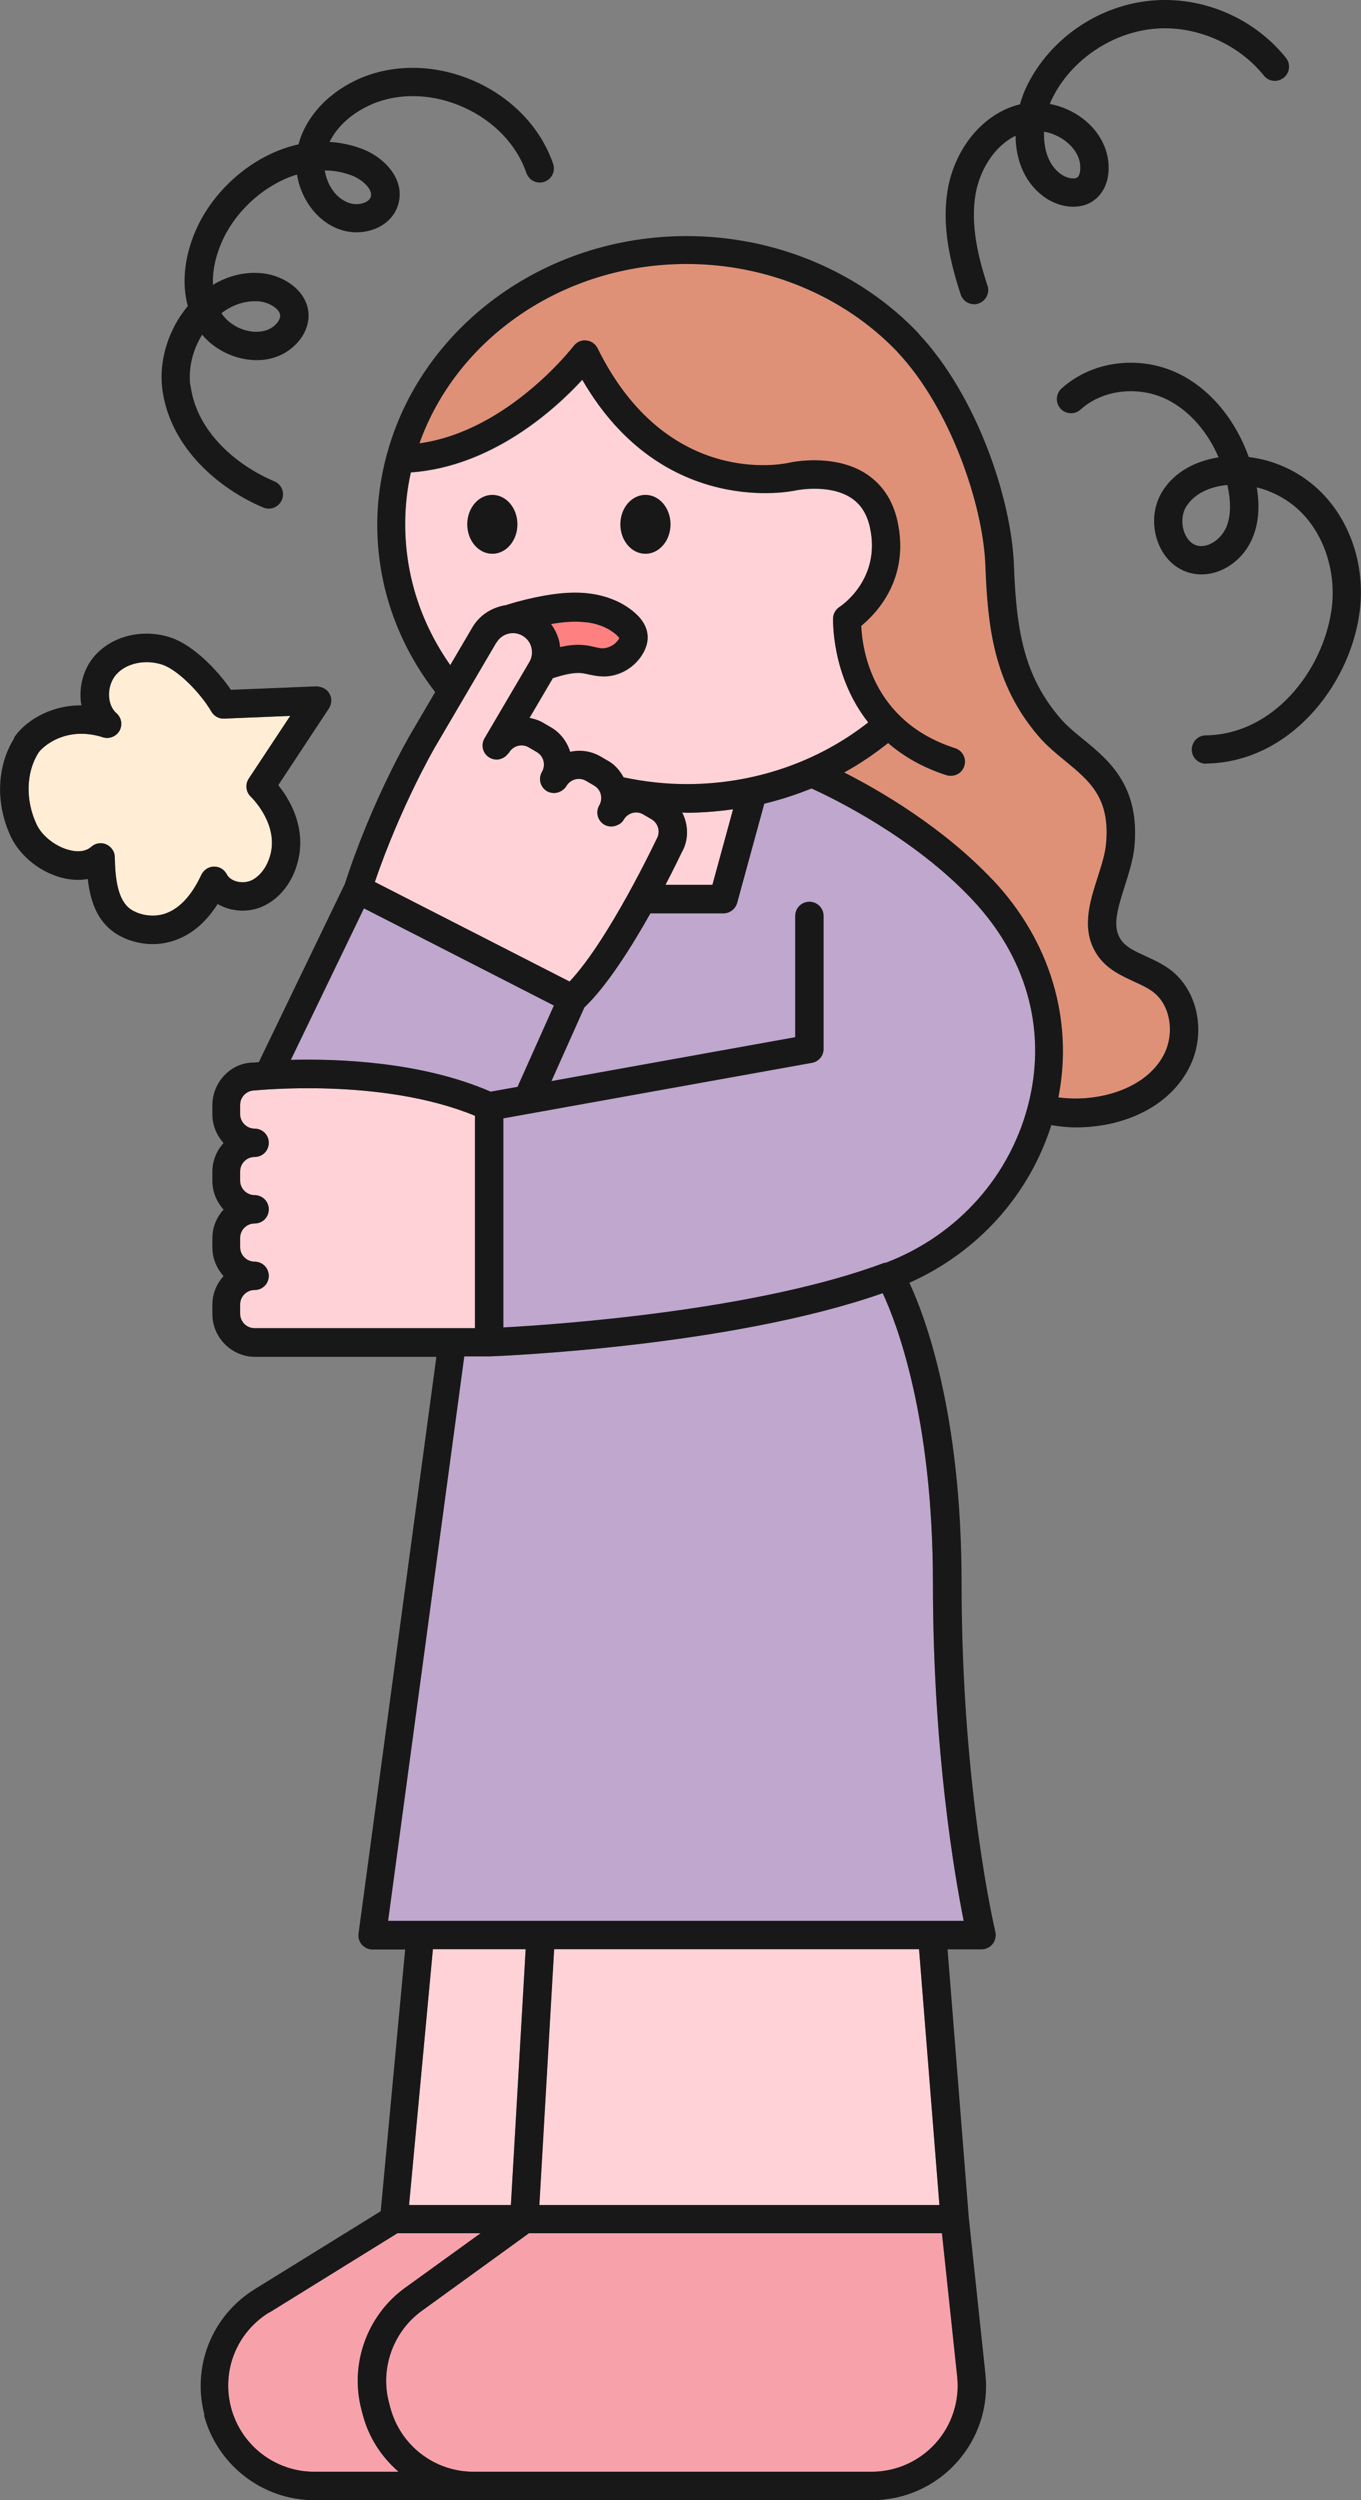
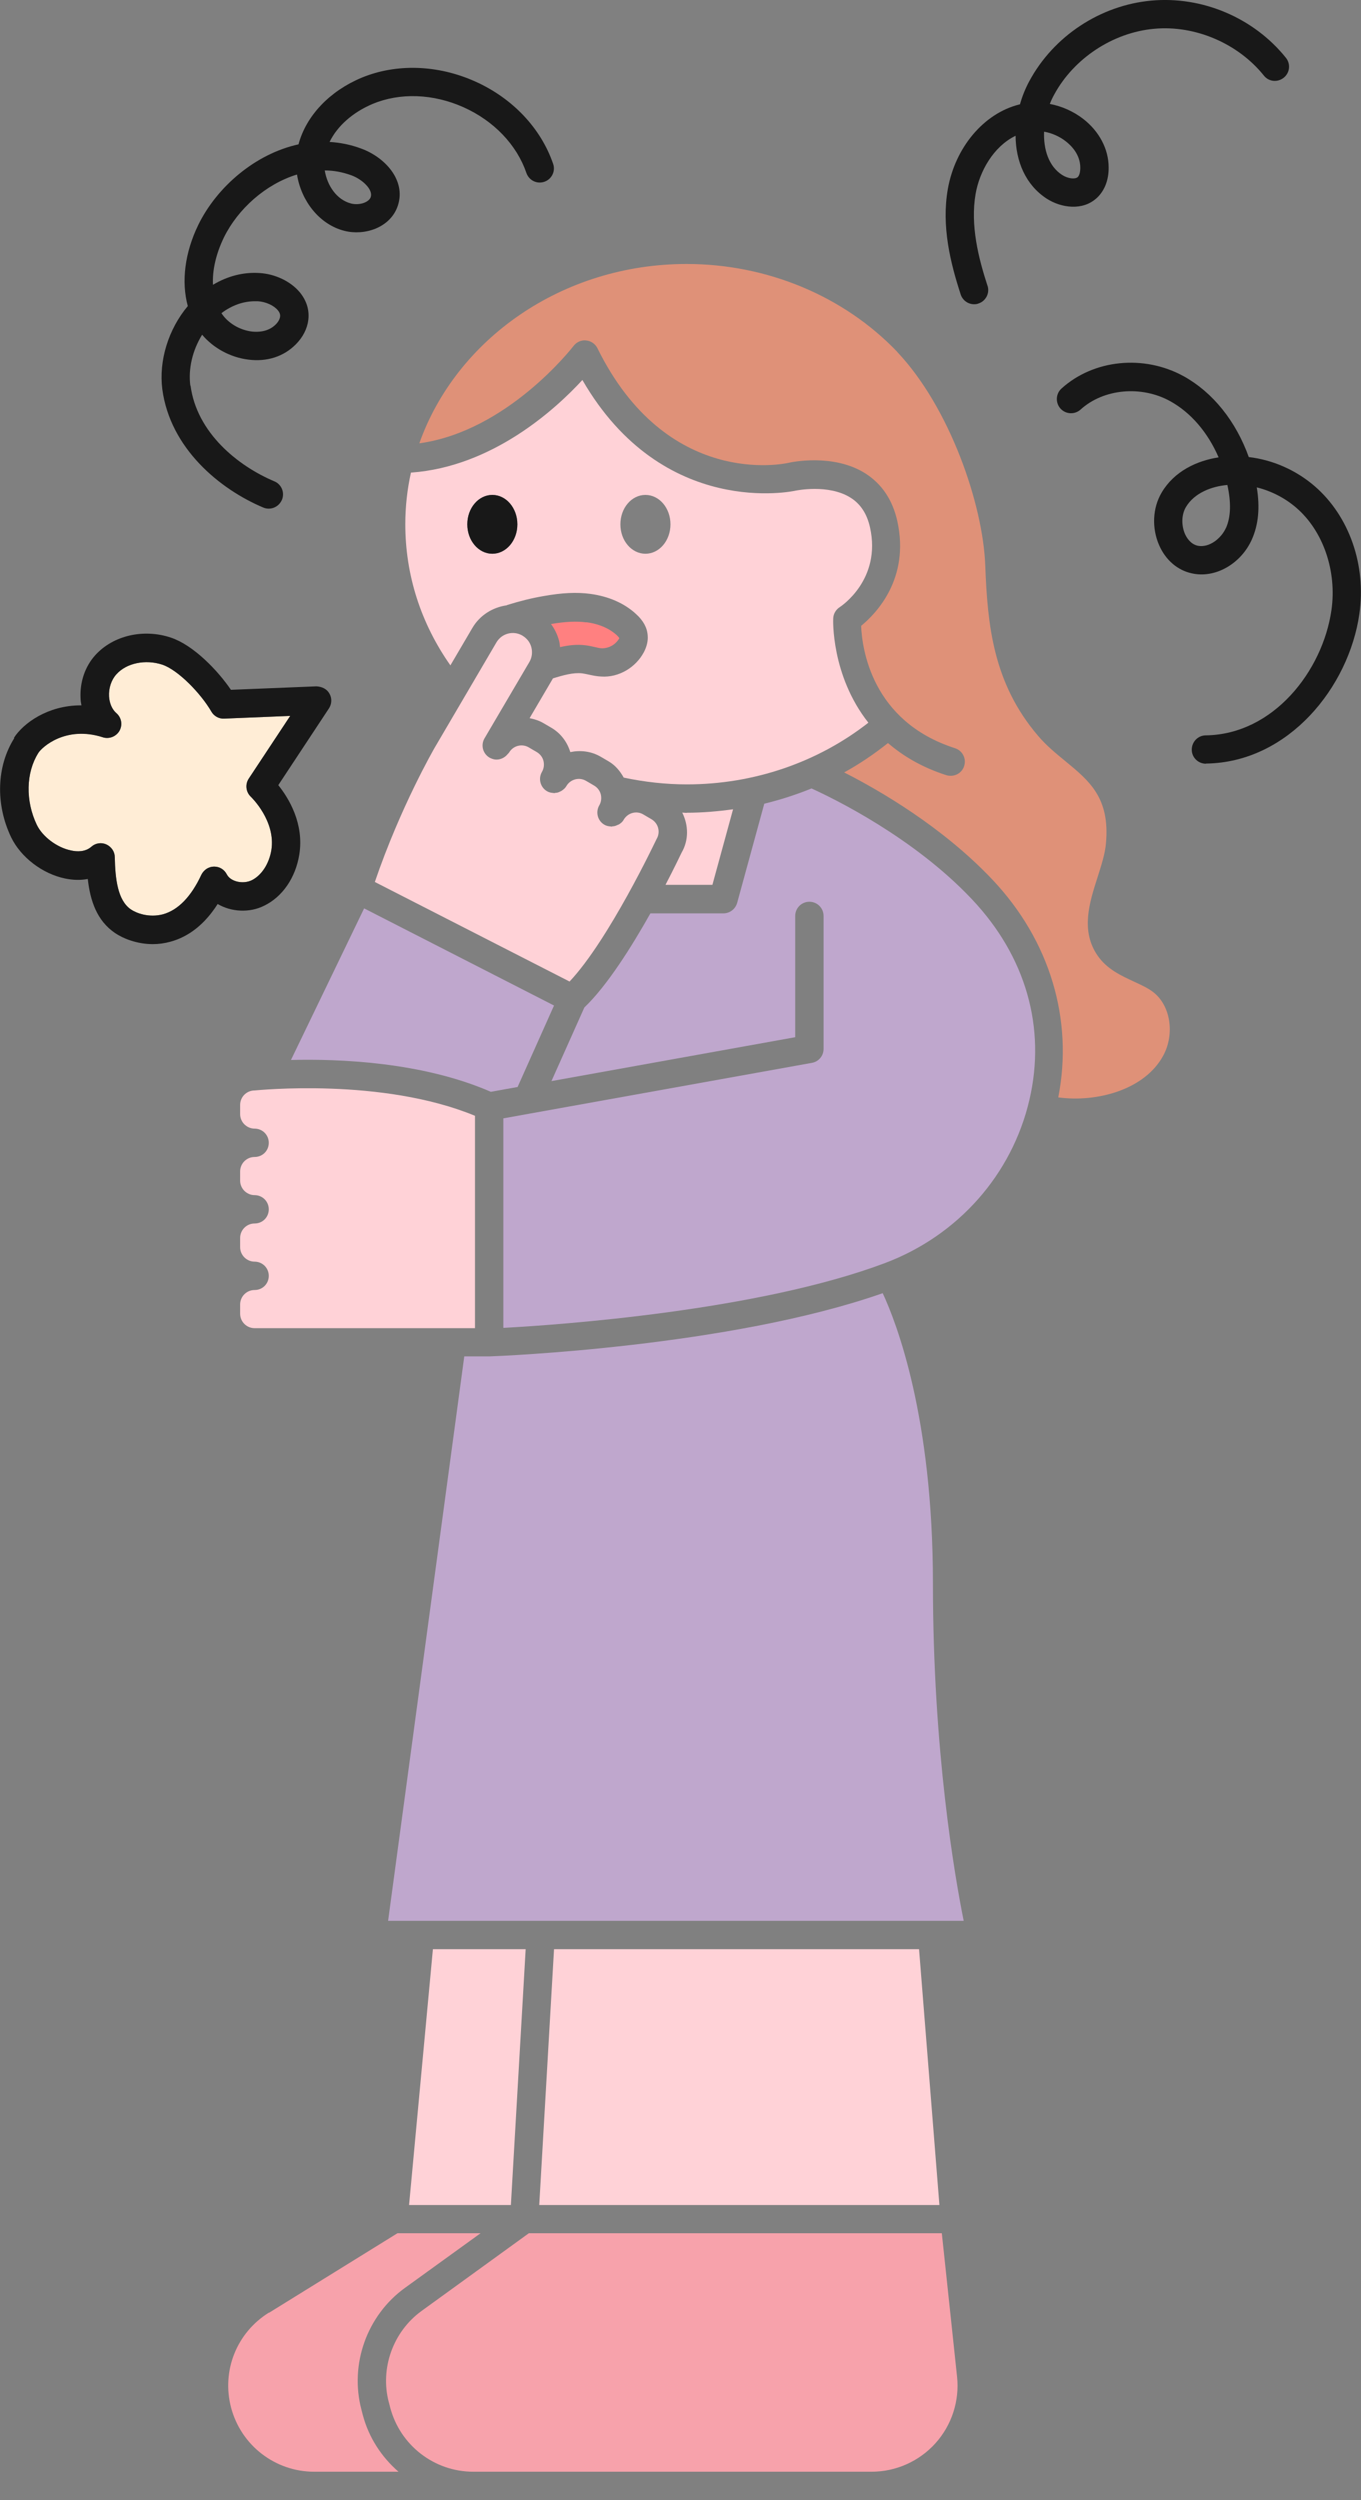
<svg xmlns="http://www.w3.org/2000/svg" id="_レイヤー_2" viewBox="0 0 90.23 165.75">
  <rect x="0" y="0" width="90.23" height="165.75" fill="#808080" stroke="none" />
  <defs>
    <style>.cls-1{fill:#181818;}.cls-2{fill:#ff8080;}.cls-3{fill:#bfa7cd;}.cls-4{fill:#df9178;}.cls-5{fill:#f7a2ab;}.cls-6{fill:#ffd2d7;}.cls-7{fill:#ffedd6;}</style>
  </defs>
  <g id="_レイヤー_3">
    <path class="cls-5" d="M25.78,159.27c-.6-2.26.28-4.7,2.17-6.07l7.11-5.15h19.56s7.82,0,7.82,0l1.01,9.51c.17,1.6-.35,3.21-1.43,4.41-1.08,1.2-2.62,1.89-4.24,1.89h-9.8s-16.6,0-16.6,0c-2.59,0-4.85-1.75-5.51-4.25l-.09-.35Z" />
    <path class="cls-4" d="M55.96,51.21c1.02-.56,1.99-1.22,2.91-1.95,1,.86,2.25,1.61,3.87,2.13.1.03.19.04.29.04.4,0,.77-.25.89-.65.16-.49-.11-1.02-.61-1.18-5.54-1.78-6.16-6.63-6.22-8.11.99-.81,3.24-3.12,2.4-6.94-.31-1.4-1.02-2.46-2.11-3.16-2.14-1.36-4.97-.74-5.09-.71-.34.08-8.09,1.71-12.68-7.59-.14-.29-.43-.49-.75-.52-.33-.04-.64.11-.84.37-.05.06-4.35,5.64-10.22,6.45,2.44-6.89,9.46-11.89,17.72-11.89,5.33,0,10.41,2.12,13.95,5.81,0,0,.01.02.02.03,3.46,3.66,5.68,10.07,5.83,14.16.15,3.95.52,7.79,3.5,11.28.55.65,1.19,1.17,1.81,1.68,1.59,1.31,2.97,2.43,2.69,5.46-.06.7-.31,1.46-.56,2.25-.53,1.65-1.13,3.52,0,5.17.62.91,1.57,1.34,2.41,1.73.47.22.92.42,1.27.69,1.15.87,1.46,2.75.69,4.2-1.21,2.27-4.38,3.14-6.97,2.79,1.01-5.16-.55-10.4-4.37-14.44-3.31-3.5-7.48-5.91-9.82-7.1Z" />
    <path class="cls-3" d="M33.37,88v-13.86s20.46-3.68,20.46-3.68c.45-.08.77-.47.77-.92v-8.82c0-.52-.42-.94-.94-.94s-.94.42-.94.94v8.04s-16.16,2.91-16.16,2.91l2.18-4.88c1.51-1.44,3.13-4.02,4.38-6.24h4.84c.42,0,.79-.28.91-.69l1.8-6.58c1.07-.26,2.12-.6,3.13-1.01,1.39.63,6.75,3.22,10.64,7.35,3.57,3.78,4.92,8.5,3.81,13.28-1.15,4.95-4.72,9-9.57,10.83-8.44,3.18-21.63,4.1-25.3,4.3Z" />
    <path class="cls-3" d="M30.78,89.92h1.68c.66-.02,15.92-.63,26.06-4.19.91,1.95,3.33,8.19,3.33,19.23,0,11.14,1.45,19.44,2.04,22.38H25.73s5.05-37.42,5.05-37.42Z" />
    <path class="cls-6" d="M45.52,53.88c1.04,0,2.07-.09,3.08-.23l-1.37,5.01h-3.11c.62-1.19,1.02-2.04,1.07-2.14.48-.82.46-1.82.04-2.65.1,0,.19.02.29.02Z" />
    <polygon class="cls-6" points="33.87 146.18 27.12 146.18 28.7 129.22 34.85 129.22 33.87 146.18" />
    <path class="cls-6" d="M31.49,73.98v14.07h-14.61c-.53,0-.96-.43-.96-.96v-.61c0-.53.43-.96.96-.96s.94-.42.94-.94c0-.52-.42-.94-.94-.94s-.96-.43-.96-.96v-.61c0-.53.43-.96.96-.96s.94-.42.94-.94c0-.52-.42-.94-.94-.94s-.96-.43-.96-.96v-.61c0-.53.43-.96.96-.96s.94-.42.94-.94c0-.52-.42-.94-.94-.94s-.96-.43-.96-.96v-.61c0-.53.43-.96.96-.96.19-.01,8.44-.87,14.61,1.68Z" />
    <path class="cls-7" d="M6.82,48.88c.42.13.88-.05,1.1-.43.22-.39.14-.87-.2-1.17-.29-.25-.46-.65-.49-1.11-.03-.55.15-1.1.49-1.47.67-.75,1.93-1,3.03-.64,1.06.35,2.57,1.92,3.26,3.11.17.3.5.49.85.47l4.38-.18-2.75,4.16c-.25.38-.19.89.14,1.2.02.02,1.67,1.6,1.36,3.54-.15.9-.64,1.66-1.29,1.99-.59.29-1.41.1-1.66-.38-.16-.32-.48-.52-.84-.52h-.01c-.36,0-.68.22-.84.54-.68,1.46-1.54,2.34-2.54,2.62-.94.25-1.78-.08-2.13-.32-.88-.6-1.04-2.02-1.07-3.47,0-.36-.23-.69-.56-.84-.33-.15-.72-.09-.99.15-.41.36-.96.34-1.35.25-.93-.19-1.89-.91-2.27-1.7-.76-1.59-.72-3.46.1-4.76.25-.4,1.82-1.84,4.29-1.05Z" />
    <path class="cls-3" d="M34.32,72.06l-1.78.32c-4.57-1.99-10.1-2.19-13.25-2.11l4.85-10.05,12.59,6.44-2.41,5.39Z" />
    <path class="cls-2" d="M38.87,41.25c.57.07,1.38.28,2.01.85.15.14.18.21.18.21-.25.43-.68.66-1.12.67-.18,0-.35-.05-.53-.09-.19-.04-.39-.09-.58-.11-.6-.08-1.17,0-1.7.12-.02-.15-.03-.3-.07-.44-.11-.4-.29-.77-.53-1.09.93-.16,1.69-.2,2.34-.11Z" />
    <path class="cls-6" d="M34.65,42.15c.29.17.5.45.58.77.08.33.04.67-.13.96l-2.98,5.07c-.26.45-.11,1.02.34,1.28.11.06.23.1.35.12.32.04.64-.1.85-.36.03-.03.06-.06.09-.1h0c.27-.46.86-.61,1.31-.34l.53.31c.22.13.38.34.44.58.06.25.03.51-.1.73-.26.45-.11,1.02.33,1.28.13.08.28.11.43.12.02,0,.03.01.05.01.03,0,.06-.02.09-.02.1,0,.2-.03.29-.08.04-.02.08-.03.12-.06.12-.08.23-.17.31-.31.27-.46.86-.61,1.31-.34l.53.31c.22.13.38.34.44.58.06.25.03.51-.1.73-.26.45-.11,1.02.33,1.28.13.08.28.11.43.12.02,0,.03.01.05.01.03,0,.05-.02.08-.02.1,0,.2-.03.3-.08.04-.02.08-.03.12-.05.12-.08.24-.17.31-.31.27-.46.86-.62,1.31-.34l.53.31c.46.27.61.86.34,1.31-.07.14-3.16,6.68-5.77,9.45l-12.91-6.6c1.71-5.01,3.94-8.85,3.96-8.89l4.1-6.99c.35-.6,1.12-.81,1.73-.45Z" />
    <path class="cls-6" d="M27.25,31.31c-.25,1.11-.38,2.27-.38,3.44,0,3.37,1.03,6.57,2.99,9.36l1.45-2.47c.5-.86,1.36-1.38,2.28-1.51.01,0,.02-.01.03-.02.8-.25,1.62-.46,2.45-.6,1.19-.21,2.16-.26,3.06-.14,1.2.16,2.25.61,3.03,1.33.49.44.75.92.78,1.44.03.35-.06.72-.25,1.09-.54,1.02-1.67,1.7-2.83,1.62-.28-.01-.56-.07-.84-.13-.14-.03-.28-.06-.42-.08-.6-.07-1.28.13-1.94.33l-1.55,2.64c.31.06.63.16.92.33l.53.31c.61.36,1.04.93,1.25,1.61.67-.14,1.39-.06,2.02.31l.53.31c.44.26.75.64.99,1.07,1.37.29,2.77.45,4.19.45,4.43,0,8.67-1.46,12.03-4.09-2.48-3.14-2.34-6.87-2.33-6.92.01-.3.18-.58.43-.74.11-.07,2.77-1.84,2.01-5.28-.2-.9-.62-1.55-1.28-1.97-1.48-.94-3.66-.47-3.67-.47-.09.02-8.77,1.92-14.12-7.34-1.78,1.94-5.96,5.75-11.35,6.14ZM41.13,34.76c0-1.08.74-1.95,1.66-1.95s1.66.87,1.66,1.95-.74,1.95-1.66,1.95-1.66-.87-1.66-1.95ZM34.3,34.76c0,1.08-.74,1.95-1.66,1.95s-1.66-.87-1.66-1.95.74-1.95,1.66-1.95,1.66.87,1.66,1.95Z" />
    <path class="cls-5" d="M17.84,153.32l8.51-5.27h5.51s-5.01,3.62-5.01,3.62c-2.52,1.82-3.68,5.06-2.89,8.07l.09.35c.4,1.51,1.25,2.8,2.37,3.77h-5.59c-2.59,0-4.85-1.75-5.51-4.25-.64-2.44.37-4.97,2.51-6.3Z" />
    <polygon class="cls-6" points="62.28 146.18 54.63 146.18 35.75 146.18 36.73 129.22 60.93 129.22 62.28 146.18" />
    <path class="cls-1" d="M79.95,50.62h.01c5.49-.08,9.47-5.1,10.16-9.91.47-3.25-.67-6.49-2.95-8.47-1.24-1.07-2.77-1.75-4.38-1.94-.85-2.37-2.38-4.29-4.32-5.36-2.64-1.45-5.97-1.11-8.1.82-.38.35-.41.94-.06,1.33.35.38.94.41,1.33.06,1.52-1.38,4.02-1.61,5.93-.56,1.38.76,2.5,2.07,3.22,3.73-1.43.22-2.94.91-3.78,2.34-.6,1.02-.66,2.35-.16,3.49.43.98,1.22,1.66,2.17,1.86,1.54.35,3.26-.63,3.98-2.26.43-.97.54-2.1.32-3.44.97.24,1.88.71,2.63,1.36,1.78,1.54,2.69,4.2,2.32,6.78-.58,4.03-3.85,8.24-8.33,8.3-.52,0-.93.43-.93.95,0,.52.43.93.94.93ZM81.28,34.99c-.31.7-1.11,1.34-1.87,1.19-.49-.11-.74-.54-.85-.78-.25-.58-.23-1.29.06-1.78.57-.96,1.73-1.38,2.75-1.47.26,1.18.23,2.12-.09,2.85Z" />
    <path class="cls-1" d="M12.62,25.58c-.15-1.13.14-2.35.78-3.39.75.89,1.87,1.5,3.06,1.65,1.23.16,2.35-.2,3.15-1.01.47-.47.76-1.04.83-1.62.08-.67-.12-1.3-.58-1.85-.61-.72-1.63-1.2-2.66-1.26-1.08-.07-2.13.21-3.08.78-.05-.97.2-2.05.72-3.13.93-1.9,2.78-3.55,4.85-4.18.28,1.76,1.49,3.31,3.13,3.73,1.34.35,3.08-.2,3.56-1.68.54-1.67-.85-3.19-2.43-3.77-.7-.26-1.4-.4-2.1-.44.51-1.05,1.53-1.96,2.85-2.52,1.82-.76,4.02-.68,6.03.22,2.01.9,3.53,2.49,4.17,4.36.17.49.7.75,1.19.58.49-.17.75-.7.58-1.19-.81-2.36-2.69-4.35-5.17-5.46-2.48-1.11-5.22-1.2-7.52-.25-2.14.89-3.69,2.54-4.19,4.42-2.87.63-5.41,2.82-6.64,5.33-.9,1.85-1.14,3.77-.7,5.39-1.29,1.54-1.93,3.62-1.69,5.51.52,3.92,3.8,6.63,6.7,7.85.12.05.24.07.36.07.37,0,.71-.22.87-.58.2-.48-.02-1.03-.5-1.23-2.42-1.02-5.15-3.22-5.56-6.36ZM21.54,11.3c.59,0,1.17.11,1.75.32.74.27,1.45.95,1.29,1.44-.12.36-.76.57-1.31.43-.96-.25-1.58-1.2-1.74-2.19ZM14.67,20.77c.68-.52,1.45-.8,2.23-.8.06,0,.12,0,.19,0,.51.03,1.06.27,1.33.6.16.19.16.33.15.42-.02.16-.12.35-.29.52-.51.51-1.2.51-1.58.47-.82-.1-1.6-.57-2.02-1.22Z" />
    <path class="cls-1" d="M65.47,18.95c-.6-1.84-1.15-4.01-.79-6.1.26-1.48,1.17-3.13,2.65-3.85.01,1.67.65,3.26,2.08,4.18.93.59,2.36.83,3.32-.07.5-.47.78-1.18.77-2.01,0-1.22-.63-2.4-1.69-3.22-.65-.5-1.42-.84-2.21-.99.08-.21.18-.42.29-.62,1.3-2.4,3.89-4.11,6.61-4.36,2.73-.26,5.58.97,7.29,3.1.32.41.91.47,1.32.14.4-.32.47-.91.14-1.32-2.12-2.64-5.53-4.1-8.92-3.79-3.38.31-6.48,2.35-8.09,5.34-.26.48-.47,1-.62,1.54-.02,0-.04,0-.06.01-2.34.59-4.23,2.84-4.72,5.59-.44,2.49.18,4.94.85,7,.13.4.5.65.89.65.1,0,.19-.01.29-.05.49-.16.76-.69.6-1.18ZM69.22,8.73c.51.09,1.02.31,1.44.64.36.28.96.87.96,1.75,0,.28-.06.52-.17.62-.18.16-.66.1-1.03-.14-.89-.57-1.25-1.69-1.2-2.88Z" />
-     <path class="cls-1" d="M13.52,160.1c.88,3.32,3.89,5.65,7.33,5.65h10.55s16.6,0,16.6,0h9.8c2.15,0,4.2-.91,5.63-2.51,1.44-1.59,2.13-3.73,1.9-5.86l-1.1-10.35h0s-1.41-17.8-1.41-17.8h2.25c.29,0,.56-.13.74-.36.18-.23.24-.52.18-.8-.02-.09-2.24-9.39-2.24-23.1,0-11.27-2.41-17.67-3.46-19.93,4.53-2.02,7.94-5.81,9.41-10.45.54.09,1.09.15,1.65.15,2.91,0,6.02-1.19,7.45-3.88,1.2-2.26.67-5.15-1.21-6.57-.52-.39-1.08-.65-1.63-.9-.7-.32-1.31-.6-1.64-1.08-.57-.84-.29-1.89.24-3.54.27-.86.56-1.75.65-2.65.37-4.02-1.7-5.72-3.37-7.09-.58-.47-1.13-.92-1.57-1.44-2.35-2.76-2.89-5.69-3.05-10.13-.16-4.35-2.43-11.19-6.31-15.33-.01-.02-.02-.04-.04-.06-3.89-4.08-9.49-6.42-15.34-6.42-9.58,0-17.62,6.15-19.87,14.43-.01.03-.02.06-.03.1-.39,1.47-.62,3.01-.62,4.59,0,4.03,1.33,7.86,3.84,11.11l-1.63,2.78c-.1.18-2.56,4.38-4.36,9.94l-5.7,11.81c-.19.02-.33.03-.36.03h0c-1.46,0-2.72,1.27-2.72,2.83v.61c0,.73.29,1.39.74,1.9-.46.5-.74,1.17-.74,1.9v.61c0,.73.29,1.39.74,1.9-.46.5-.74,1.17-.74,1.9v.61c0,.73.29,1.39.74,1.9-.46.5-.74,1.17-.74,1.9v.61c0,1.56,1.27,2.84,2.84,2.84h12.01s-5.16,38.23-5.16,38.23c-.04.27.04.54.22.74.18.2.43.32.71.32h2.16s-1.62,17.35-1.62,17.35l-8.34,5.16c-2.85,1.76-4.2,5.13-3.34,8.37ZM31.49,73.98v14.07h-14.61c-.53,0-.96-.43-.96-.96v-.61c0-.53.43-.96.96-.96s.94-.42.94-.94c0-.52-.42-.94-.94-.94s-.96-.43-.96-.96v-.61c0-.53.43-.96.96-.96s.94-.42.94-.94c0-.52-.42-.94-.94-.94s-.96-.43-.96-.96v-.61c0-.53.43-.96.96-.96s.94-.42.94-.94c0-.52-.42-.94-.94-.94s-.96-.43-.96-.96v-.61c0-.53.43-.96.96-.96.19-.01,8.44-.87,14.61,1.68ZM24.13,60.22l12.59,6.44-2.41,5.39-1.78.32c-4.57-1.99-10.1-2.19-13.25-2.11l4.85-10.05ZM32.92,42.6c.35-.6,1.12-.81,1.73-.45.29.17.5.45.58.77.08.33.04.67-.13.96l-2.98,5.07c-.26.45-.11,1.02.34,1.28.11.06.23.1.35.12.32.04.64-.1.85-.36.03-.03.06-.06.09-.1h0c.27-.46.86-.61,1.31-.34l.53.31c.22.13.38.34.44.58.06.25.03.51-.1.73-.26.45-.11,1.02.33,1.28.13.08.28.11.43.12.02,0,.03.01.05.01.03,0,.06-.02.09-.02.1,0,.2-.03.29-.08.04-.02.08-.03.12-.06.12-.08.23-.17.31-.31.27-.46.86-.61,1.31-.34l.53.31c.22.13.38.34.44.58.06.25.03.51-.1.73-.26.45-.11,1.02.33,1.28.13.08.28.11.43.12.02,0,.03.01.05.01.03,0,.05-.02.08-.02.1,0,.2-.03.3-.08.04-.02.08-.03.12-.05.12-.08.24-.17.31-.31.27-.46.86-.62,1.31-.34l.53.31c.46.27.61.86.34,1.31-.07.14-3.16,6.68-5.77,9.45l-12.91-6.6c1.71-5.01,3.94-8.85,3.96-8.89l4.1-6.99ZM27.25,31.31c5.39-.39,9.57-4.2,11.35-6.14,5.35,9.26,14.03,7.36,14.12,7.34.01,0,2.19-.47,3.67.47.66.42,1.08,1.07,1.28,1.97.76,3.44-1.9,5.21-2.01,5.28-.25.16-.42.44-.43.74,0,.05-.14,3.79,2.33,6.92-3.36,2.64-7.6,4.09-12.03,4.09-1.42,0-2.82-.16-4.19-.45-.24-.43-.55-.82-.99-1.07l-.53-.31c-.64-.37-1.36-.46-2.02-.31-.21-.67-.64-1.25-1.25-1.61l-.53-.31c-.29-.17-.6-.27-.92-.33l1.55-2.64c.66-.21,1.34-.4,1.94-.33.14.02.28.05.42.08.28.06.56.12.84.13,1.16.08,2.29-.59,2.83-1.62.19-.37.28-.74.25-1.09-.04-.51-.3-1-.78-1.44-.78-.71-1.83-1.17-3.03-1.33-.89-.12-1.86-.07-3.06.14-.82.15-1.65.35-2.45.6-.01,0-.02.01-.03.02-.92.13-1.78.64-2.28,1.51l-1.45,2.47c-1.96-2.79-2.99-5.99-2.99-9.36,0-1.18.13-2.33.38-3.44ZM38.87,41.25c.57.07,1.38.28,2.01.85.15.14.18.21.18.21-.25.43-.68.66-1.12.67-.18,0-.35-.05-.53-.09-.19-.04-.39-.09-.58-.11-.6-.08-1.17,0-1.7.12-.02-.15-.03-.3-.07-.44-.11-.4-.29-.77-.53-1.09.93-.16,1.69-.2,2.34-.11ZM45.23,53.86c.1,0,.19.02.29.02,1.04,0,2.07-.09,3.08-.23l-1.37,5.01h-3.11c.62-1.19,1.02-2.04,1.07-2.14.48-.82.46-1.82.04-2.65ZM65.79,58.31c-3.31-3.5-7.48-5.91-9.82-7.1,1.02-.56,1.99-1.22,2.91-1.95,1,.86,2.25,1.61,3.87,2.13.1.03.19.04.29.04.4,0,.77-.25.89-.65.16-.49-.11-1.02-.61-1.18-5.54-1.78-6.16-6.63-6.22-8.11.99-.81,3.24-3.12,2.4-6.94-.31-1.4-1.02-2.46-2.11-3.16-2.14-1.36-4.97-.74-5.09-.71-.34.08-8.09,1.71-12.68-7.59-.14-.29-.43-.49-.75-.52-.33-.04-.64.11-.84.37-.05.06-4.35,5.64-10.22,6.45,2.44-6.89,9.46-11.89,17.72-11.89,5.33,0,10.41,2.12,13.95,5.81,0,0,.01.02.02.03,3.46,3.66,5.68,10.07,5.83,14.16.15,3.95.52,7.79,3.5,11.28.55.65,1.19,1.17,1.81,1.68,1.59,1.31,2.97,2.43,2.69,5.46-.06.7-.31,1.46-.56,2.25-.53,1.65-1.13,3.52,0,5.17.62.91,1.57,1.34,2.41,1.73.47.22.92.42,1.27.69,1.15.87,1.46,2.75.69,4.2-1.21,2.27-4.38,3.14-6.97,2.79,1.01-5.16-.55-10.4-4.37-14.44ZM58.67,83.7c-8.44,3.18-21.63,4.1-25.3,4.3v-13.86s20.46-3.68,20.46-3.68c.45-.08.77-.47.77-.92v-8.82c0-.52-.42-.94-.94-.94s-.94.42-.94.94v8.04s-16.16,2.91-16.16,2.91l2.18-4.88c1.51-1.44,3.13-4.02,4.38-6.24h4.84c.42,0,.79-.28.91-.69l1.8-6.58c1.07-.26,2.12-.6,3.13-1.01,1.39.63,6.75,3.22,10.64,7.35,3.57,3.78,4.92,8.5,3.81,13.28-1.15,4.95-4.72,9-9.57,10.83ZM25.73,127.34l5.05-37.42h1.68c.66-.02,15.92-.63,26.06-4.19.91,1.95,3.33,8.19,3.33,19.23,0,11.14,1.45,19.44,2.04,22.38H25.73ZM28.7,129.22h6.15s-.98,16.96-.98,16.96h-6.75s1.58-16.96,1.58-16.96ZM36.73,129.22h24.2s1.35,16.96,1.35,16.96h-7.65s-18.87,0-18.87,0l.98-16.96ZM25.88,159.62l-.09-.35c-.6-2.26.28-4.7,2.17-6.07l7.11-5.15h19.56s7.82,0,7.82,0l1.01,9.51c.17,1.6-.35,3.21-1.43,4.41-1.08,1.2-2.62,1.89-4.24,1.89h-9.8s-16.6,0-16.6,0c-2.59,0-4.85-1.75-5.51-4.25ZM17.84,153.32l8.51-5.27h5.51s-5.01,3.62-5.01,3.62c-2.52,1.82-3.68,5.06-2.89,8.07l.09.35c.4,1.51,1.25,2.8,2.37,3.77h-5.59c-2.59,0-4.85-1.75-5.51-4.25-.64-2.44.37-4.97,2.51-6.3Z" />
-     <ellipse class="cls-1" cx="42.79" cy="34.76" rx="1.66" ry="1.95" />
    <ellipse class="cls-1" cx="32.64" cy="34.76" rx="1.66" ry="1.95" />
    <path class="cls-1" d="M.95,48.93c-1.18,1.86-1.26,4.39-.21,6.58.64,1.32,2.07,2.42,3.58,2.73.53.11,1.03.12,1.5.03.16,1.44.6,2.76,1.8,3.58.56.38,1.48.74,2.51.74.38,0,.77-.05,1.17-.16,1.24-.34,2.29-1.18,3.13-2.5.89.52,2.09.61,3.09.11,1.21-.59,2.07-1.85,2.32-3.37.34-2.07-.7-3.76-1.39-4.62l3.36-5.09c.19-.29.21-.67.03-.98-.17-.31-.5-.46-.86-.48l-5.67.23c-.87-1.28-2.48-2.96-3.98-3.46-1.82-.61-3.83-.14-5.01,1.16-.68.75-1.03,1.78-.98,2.84,0,.17.03.33.06.49h-.04c-2.2,0-3.82,1.19-4.44,2.16ZM2.53,49.93c.25-.4,1.82-1.84,4.29-1.05.42.13.88-.05,1.1-.43.22-.39.14-.87-.2-1.17-.29-.25-.46-.65-.49-1.11-.03-.55.15-1.1.49-1.47.67-.75,1.93-1,3.03-.64,1.06.35,2.57,1.92,3.26,3.11.17.3.5.49.85.47l4.38-.18-2.75,4.16c-.25.38-.19.89.14,1.2.02.02,1.67,1.6,1.36,3.54-.15.9-.64,1.66-1.29,1.99-.59.29-1.41.1-1.66-.38-.16-.32-.48-.52-.84-.52h-.01c-.36,0-.68.22-.84.54-.68,1.46-1.54,2.34-2.54,2.62-.94.25-1.78-.08-2.13-.32-.88-.6-1.04-2.02-1.07-3.47,0-.36-.23-.69-.56-.84-.33-.15-.72-.09-.99.15-.41.36-.96.34-1.35.25-.93-.19-1.89-.91-2.27-1.7-.76-1.59-.72-3.46.1-4.76Z" />
  </g>
</svg>